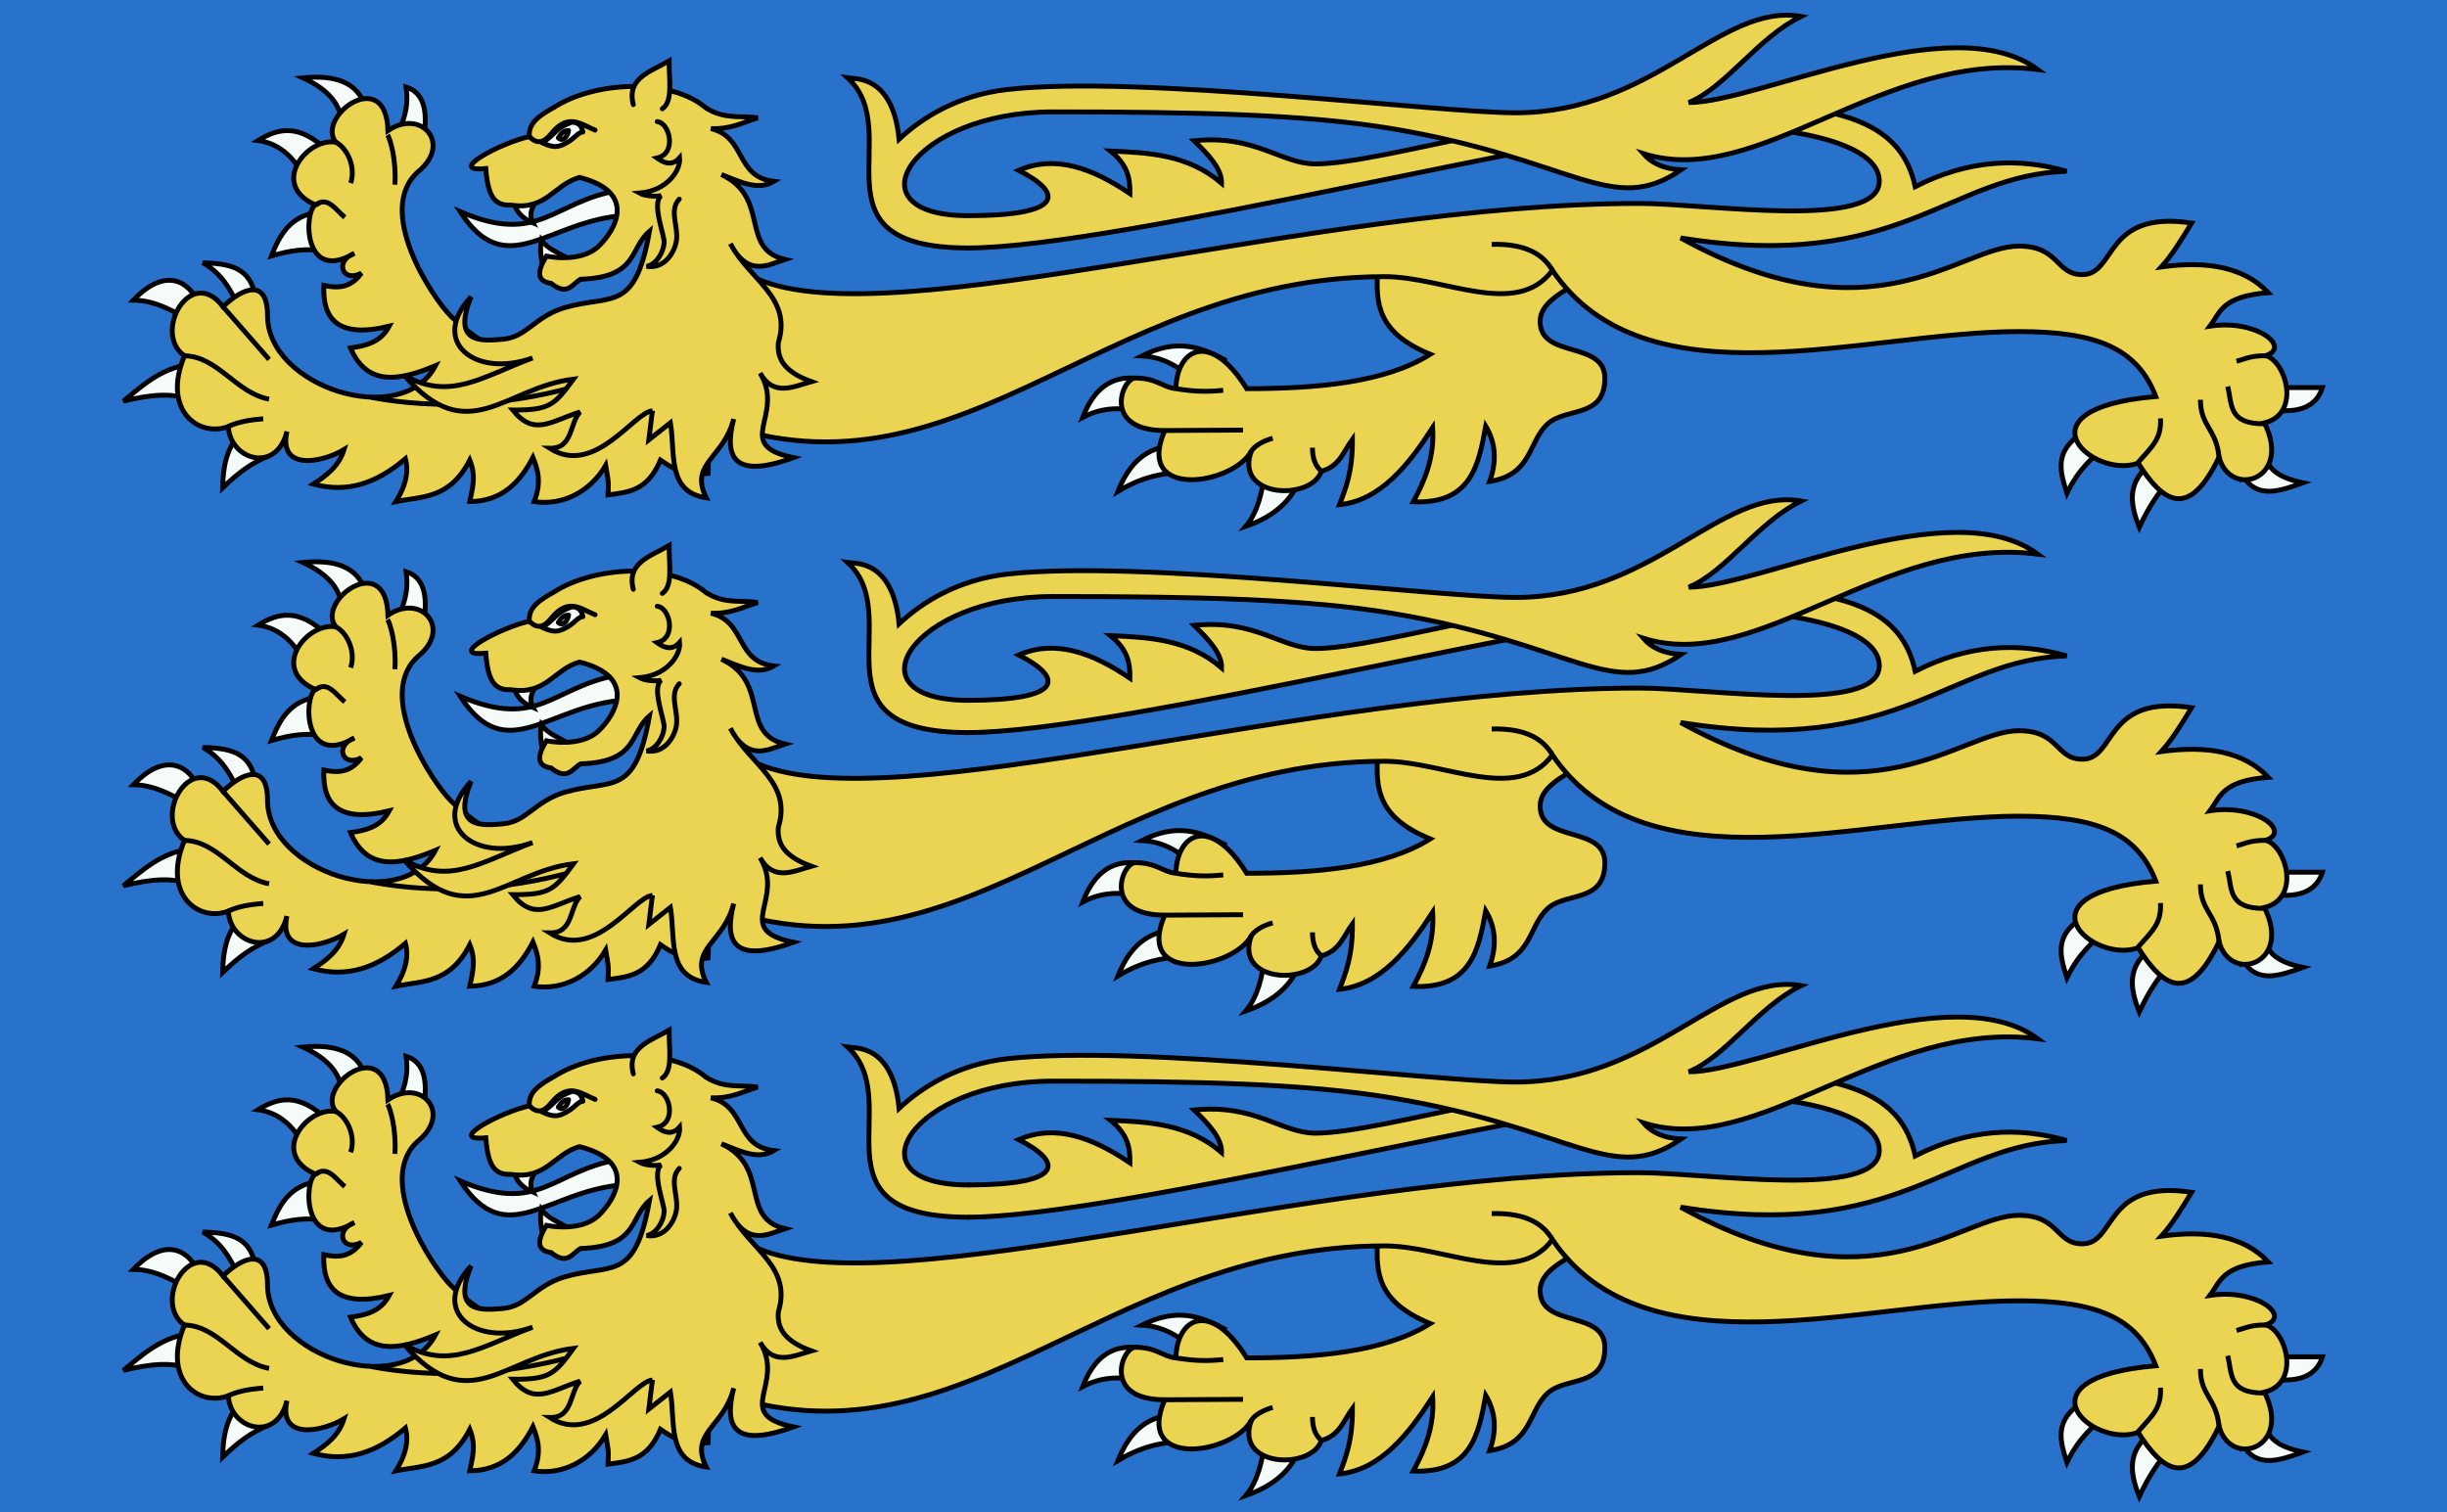
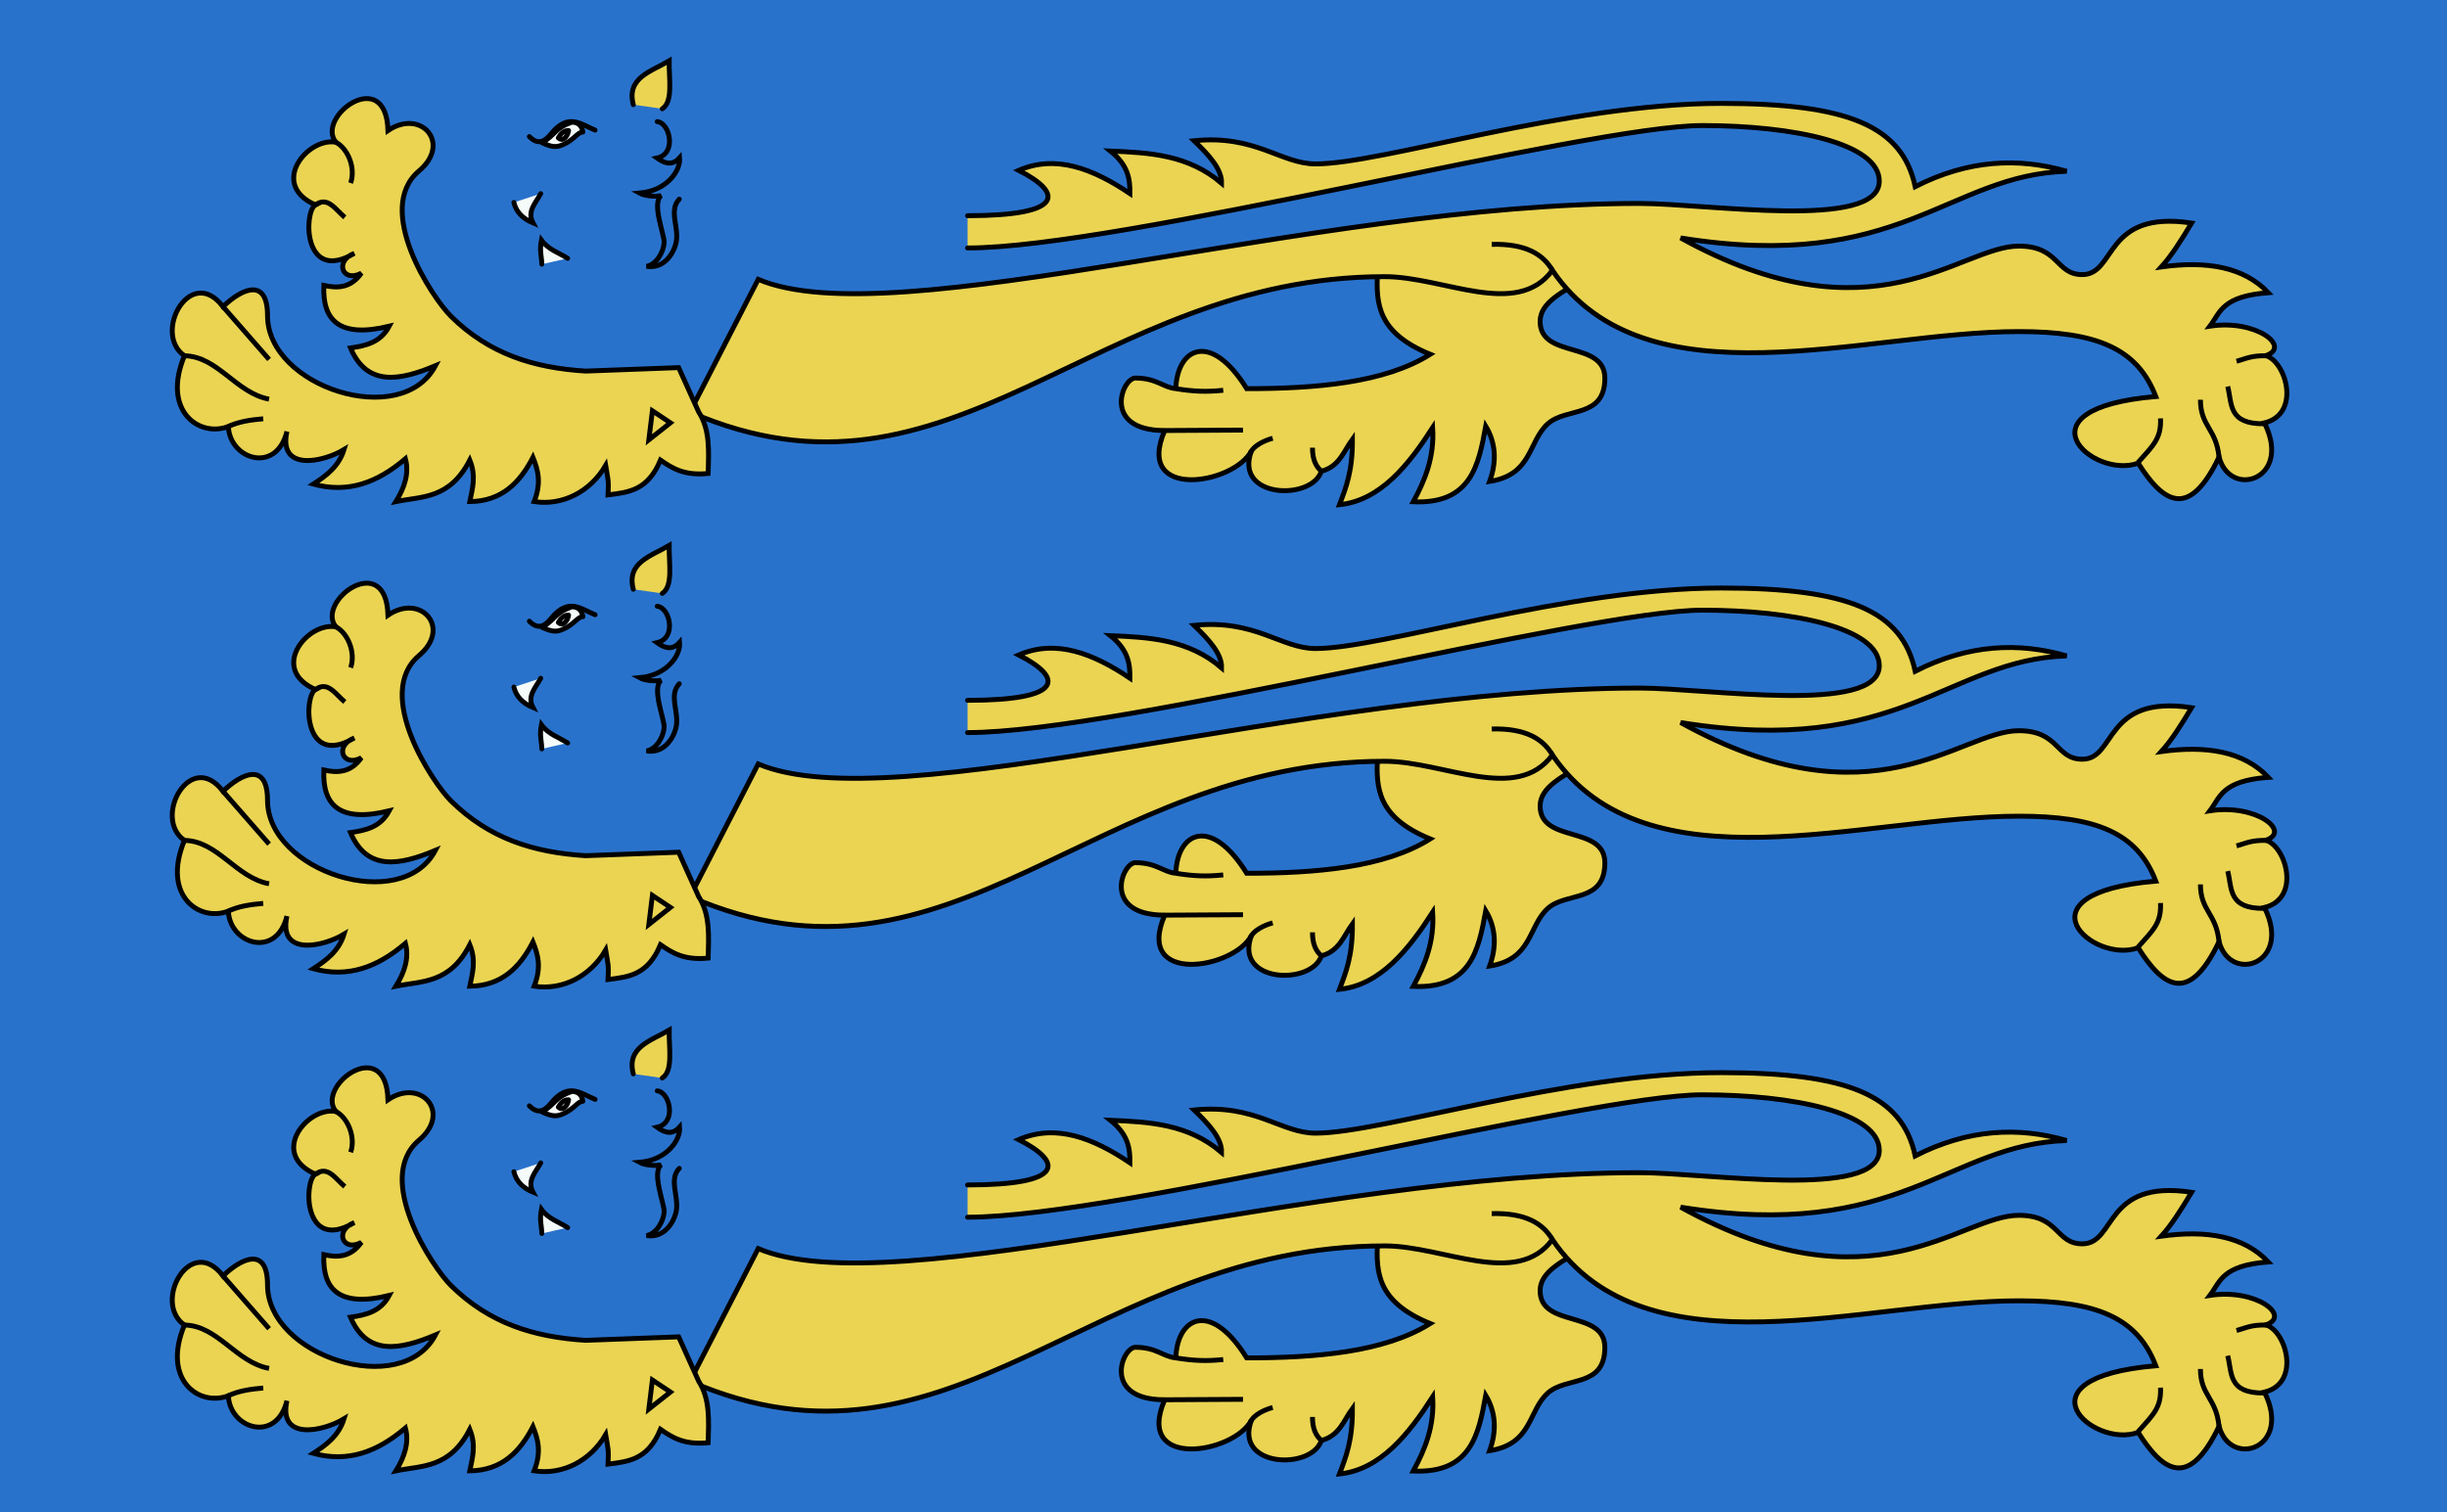
<svg xmlns="http://www.w3.org/2000/svg" xmlns:ns1="http://www.inkscape.org/namespaces/inkscape" xmlns:ns2="http://sodipodi.sourceforge.net/DTD/sodipodi-0.dtd" xmlns:xlink="http://www.w3.org/1999/xlink" width="273.987mm" height="169.333mm" viewBox="0 0 970.82 600" id="svg10518" version="1.1" ns1:version="0.92.3 (2405546, 2018-03-11)" ns2:docname="Flag_Cintra0.svg">
  <defs id="defs10520" />
  <ns2:namedview id="base" pagecolor="#ffffff" bordercolor="#666666" borderopacity="1.0" ns1:pageopacity="0.0" ns1:pageshadow="2" ns1:zoom="0.49497474" ns1:cx="452.80525" ns1:cy="347.55929" ns1:document-units="px" ns1:current-layer="layer1" showgrid="false" ns1:window-width="1920" ns1:window-height="1017" ns1:window-x="-4" ns1:window-y="-4" ns1:window-maximized="1" fit-margin-top="0" fit-margin-left="0" fit-margin-right="0" fit-margin-bottom="0" />
  <g ns1:label="Layer 1" ns1:groupmode="layer" id="layer1" transform="translate(1564.651,-765.768)">
    <rect style="opacity:1;fill:#2972cc;fill-opacity:1;stroke:none;stroke-width:0.837;stroke-linecap:butt;stroke-linejoin:round;stroke-miterlimit:4;stroke-dasharray:none;stroke-dashoffset:0;stroke-opacity:1" id="rect5075-0" width="970.82" height="600" x="-1564.651" y="765.768" />
    <g id="g4714" transform="translate(0,-7.5)">
-       <path ns2:nodetypes="ccccccccccccccccccccccccccccccccccccccccccccccccc" ns1:connector-curvature="0" d="m -1091.056,923.993 c -5.519,-4.671 -11.357,-8.983 -20.573,-9.501 13.885,-7.012 23.377,-3.646 33.537,1.9 m -30.261,21.355 c -8.917,-2.835 -17.834,-3.616 -26.75,1.145 5.42,-14.115 15.22,-19.371 30.827,-12.883 m 3.532,24.189 c -10.622,1.281 -16.529,8.388 -20.381,18.036 11.591,-6.976 20.624,-7.485 29.553,-7.73 m 28.547,1.011 c -0.869,6.613 -2.448,14.762 -7.388,20.612 11.962,-4.116 18.253,-10.683 21.4,-18.608 m 310.807,-18.569 c -11.809,7.177 -9.078,15.61 -6.417,24.038 4.69,-9.686 10.449,-14.57 16.257,-19.23 m -761.546,-31.817 c -11.249,1.565 -19.022,9.01 -25.79,14.491 11.081,-2.673 19.677,-3.4 26.738,-0.426 m 3.015,-38.557 c -3.323,-7.898 -12.582,-14.927 -25.791,-1.096 11.081,0.111 19.677,7.177 26.738,10.15 m 14.684,-7.957 c -2.959,-6.79 -6.745,-13.023 -13.871,-17.004 9.873,0.313 19.189,1.442 20.806,13.815 m 27.373,-18.539 c -7.147,-1.048 -13.075,-0.29 -20.963,1.99 3.252,-8.172 7.216,-15.772 18.599,-17.417 m -6.2,-14.929 c -4.199,-7.673 -9.973,-12.396 -17.713,-13.436 7.788,-4.802 16.162,-6.972 27.456,3.981 m 5.764,-11.083 c -0.468,-7.086 -5.209,-13.105 -15.402,-17.763 12.743,-1.263 21.704,1.724 24.724,11.386 m 12.97,10.931 c 1.933,-5.267 4.412,-9.92 3.243,-18.674 6.581,2.018 8.956,8.762 6.89,20.495 m 682.856,131.145 c -6.921,6.917 -5.377,14.891 -2.139,23.076 3.85,-8.347 7.701,-13.741 11.551,-18.269 m 44.465,-28.054 c 9.264,0.529 14.62,-2.706 16.654,-9.14 h -18.979 m -12.418,35.144 c 5.425,9.166 14.524,5.944 23.643,2.657 -6.916,-1.478 -12.748,-3.868 -14.659,-9.564 -5.614,0.831 -8.413,3.243 -8.985,6.908 z m -783.243,-8.076 c -6.853,2.768 -12.006,6.545 -18.446,12.73 0.291,-9.137 1.419,-18.125 11.251,-25.552" style="fill:#f5fbf8;fill-opacity:1;stroke:#000000;stroke-width:1.942;stroke-miterlimit:4;stroke-dasharray:none;stroke-opacity:1" id="polyline2803-9" />
      <path ns1:connector-curvature="0" id="path5263-0" style="color:#000000;display:inline;overflow:visible;visibility:visible;opacity:1;fill:#ead452;fill-opacity:1;fill-rule:evenodd;stroke:#000000;stroke-width:1.942;stroke-linecap:butt;stroke-linejoin:miter;stroke-miterlimit:4;stroke-dasharray:none;stroke-dashoffset:0;stroke-opacity:1;marker:none;marker-start:none;marker-mid:none;marker-end:none" d="m -1018.184,881.628 c -0.462,11.858 -0.187,23.605 20.957,32.226 -18.141,11.427 -45.643,13.634 -72.799,13.634 -14.324,-23.077 -27.622,-16.075 -28.127,0 -5.127,-0.469 -7.567,-4.207 -16.056,-4.207 -5.291,0 -13.362,20.821 11.636,20.821 -12.061,27.935 27.513,21.418 34.412,8.08 -7.072,18.872 23.911,19.873 27.735,8.08 7.218,-1.903 8.878,-7.97 12.327,-12.698 0.094,12.724 -2.57,19.234 -5.136,25.972 16.289,-1.655 27.501,-15.913 36.981,-30.589 0.734,11.667 -3.015,20.815 -7.704,29.435 22.917,0.98 25.913,-14.456 28.763,-30.012 3.913,6.547 4.476,13.846 1.54,21.932 17.069,-2.667 15.227,-15.881 23.13,-22.924 7.378,-6.575 22.582,-2.04 22.582,-18.055 0,-15.016 -25.681,-7.601 -25.681,-22.509 0,-7.722 9.351,-11.751 16.975,-16.723 l -11.839,-13.289 -69.696,10.824 z m -79.969,45.86 c 6.916,1.098 11.892,1.367 18.808,0.644 m -23.228,15.97 31.072,-0.178" ns2:nodetypes="ccccscccccccccssscccccccc" />
      <path ns1:connector-curvature="0" id="path5265-1" style="color:#000000;display:inline;overflow:visible;visibility:visible;opacity:1;fill:#ead452;fill-opacity:1;fill-rule:evenodd;stroke:#000000;stroke-width:1.942;stroke-linecap:round;stroke-linejoin:miter;stroke-miterlimit:4;stroke-dasharray:none;stroke-dashoffset:0;stroke-opacity:1;marker:none;marker-start:none;marker-mid:none;marker-end:none" d="m -1180.778,871.66 c 60.41,0 246.477,-48.576 291.508,-48.576 36.101,0 70.206,7.046 70.206,22.041 0,19.677 -68.263,8.87 -95.158,8.87 -129.863,0 -295.918,52.911 -349.62,30.122 l -27.077,52.634 c 104.153,45.3 160.026,-53.704 275.636,-53.704 23.485,0 52.253,16.754 66.535,-2.498 37.128,54.634 124.242,24.288 185.033,24.288 30.556,0 46.98,6.463 54.355,25.773 -56.4,4.817 -25.021,33.021 -6.993,26.435 9.791,15.473 20.034,22.798 32.087,-2.404 4.515,16.817 29.159,8.784 18.014,-13.562 14.528,-3.585 8.67,-24.173 0.586,-26.695 10.146,-3.525 -3.897,-14.508 -22.225,-11.69 4.132,-5.437 4.697,-11.876 23.17,-13.284 -9.714,-10.257 -24.474,-12.719 -42.441,-10.224 4.002,-4.373 8.005,-10.746 12.007,-17.409 -34.982,-5.273 -29.757,20.456 -43.38,20.456 -10.602,0 -9.056,-11.316 -25.176,-11.316 -23.356,0 -57.57,39.141 -134.147,-3.236 87.003,14.05 106.089,-25.085 153.151,-26.445 -19.138,-5.514 -39.035,-4.64 -60.102,6.103 -5.171,-24.102 -26.593,-33.04 -76.95,-33.04 -61.445,0 -134.279,24.014 -160.956,24.014 -13.694,0 -23.896,-11.695 -48.196,-9.197 5.826,5.62 11.056,11.24 10.912,16.861 -13.136,-11.292 -28.596,-12.141 -44.104,-12.773 7.08,5.62 7.821,11.24 7.73,16.861 -14.701,-9.897 -29.403,-15.56 -44.104,-9.197 17.772,9.059 18.228,17.996 -20.3,17.996" />
      <path ns1:connector-curvature="0" id="path5267-9" style="color:#000000;display:inline;overflow:visible;visibility:visible;opacity:1;fill:#ead452;fill-opacity:1;fill-rule:nonzero;stroke:#000000;stroke-width:1.942;stroke-linecap:butt;stroke-linejoin:miter;stroke-miterlimit:4;stroke-dasharray:none;stroke-dashoffset:0;stroke-opacity:1;marker:none;marker-start:none;marker-mid:none;marker-end:none" d="m -1287.48,936.701 c 4.667,7.191 3.989,15.883 3.783,24.443 -9.545,0.959 -14.307,-2.111 -18.914,-5.314 -5.037,12.068 -12.502,12.759 -20.806,13.815 0.294,-5.845 0.037,-5.845 -0.945,-11.69 -6.074,10.426 -17.109,16.085 -28.372,14.347 3.027,-7.634 1.454,-12.685 -0.474,-17.535 -5.186,9.998 -12.35,17.402 -25.061,17.535 1.009,-5.113 2.616,-10.002 0,-16.472 -7.981,15.558 -18.947,14.343 -29.317,16.472 3.532,-5.668 5.284,-11.336 3.783,-17.004 -11.236,9.544 -22.8,13.794 -36.553,10.064 5.155,-3.347 10.09,-6.942 12.2,-13.71 -8.5,5.118 -26.157,8.761 -22.658,-7.181 -4.167,16.989 -22.666,11.152 -23.239,-1.959 -11.701,4.414 -26.481,-6.276 -17.429,-28.073 -12.802,-8.903 2.43,-36.449 15.303,-19.481 7.709,-7.409 17.661,-11.583 17.661,3.558 0,28.232 53.183,45.436 66.623,19.869 -14.187,5.946 -27.121,8.376 -33.705,-7.038 6.007,-0.895 11.878,-2.094 15.372,-8.637 -19.837,4.819 -26.56,-2.335 -25.94,-16.194 5.473,1.24 10.689,1.039 14.891,-4.858 -7.515,4.026 -10.793,-4.851 -2.817,-7.852 -20.437,12.098 -20.054,-16.706 -15.407,-19.222 -18.505,-8.147 -3.171,-26.897 8.076,-24.89 -8.052,-10.203 19.909,-30.677 20.707,-4.621 13.022,-8.837 25.403,4.961 12.306,16.02 -18.033,15.226 5.347,50.441 12.668,57.664 15.142,14.938 32.724,20.486 53.467,21.757 l 36.881,-1.378 z" />
      <path ns1:connector-curvature="0" id="path5269-6" style="color:#000000;display:inline;overflow:visible;visibility:visible;opacity:1;fill:none;fill-opacity:1;fill-rule:nonzero;stroke:#000000;stroke-width:1.942;stroke-linecap:butt;stroke-linejoin:miter;stroke-miterlimit:4;stroke-dasharray:none;stroke-dashoffset:0;stroke-opacity:1;marker:none;marker-start:none;marker-mid:none;marker-end:none" d="m -1460.221,939.438 c -5.051,0.431 -9.893,1.146 -13.833,3.075" />
      <path ns1:connector-curvature="0" id="path5271-4" style="color:#000000;display:inline;overflow:visible;visibility:visible;opacity:1;fill:none;fill-opacity:1;fill-rule:nonzero;stroke:#000000;stroke-width:1.942;stroke-linecap:butt;stroke-linejoin:miter;stroke-miterlimit:4;stroke-dasharray:none;stroke-dashoffset:0;stroke-opacity:1;marker:none;marker-start:none;marker-mid:none;marker-end:none" d="m -1457.896,931.651 c -13.133,-2.417 -20.342,-16.997 -33.587,-17.211" />
      <path ns1:connector-curvature="0" id="path5273-6" style="color:#000000;display:inline;overflow:visible;visibility:visible;opacity:1;fill:none;fill-opacity:1;fill-rule:nonzero;stroke:#000000;stroke-width:1.942;stroke-linecap:butt;stroke-linejoin:miter;stroke-miterlimit:4;stroke-dasharray:none;stroke-dashoffset:0;stroke-opacity:1;marker:none;marker-start:none;marker-mid:none;marker-end:none" d="m -1476.18,894.959 18.292,20.943" />
      <path ns1:connector-curvature="0" id="path5275-2" style="color:#000000;display:inline;overflow:visible;visibility:visible;opacity:1;fill:none;fill-opacity:1;fill-rule:nonzero;stroke:#000000;stroke-width:1.942;stroke-linecap:butt;stroke-linejoin:miter;stroke-miterlimit:4;stroke-dasharray:none;stroke-dashoffset:0;stroke-opacity:1;marker:none;marker-start:none;marker-mid:none;marker-end:none" d="m -1439.501,854.585 c 4.89,-3.64 8.017,1.962 11.649,4.917" />
      <path ns1:connector-curvature="0" id="path5277-1" style="color:#000000;display:inline;overflow:visible;visibility:visible;opacity:1;fill:none;fill-opacity:1;fill-rule:nonzero;stroke:#000000;stroke-width:1.942;stroke-linecap:butt;stroke-linejoin:miter;stroke-miterlimit:4;stroke-dasharray:none;stroke-dashoffset:0;stroke-opacity:1;marker:none;marker-start:none;marker-mid:none;marker-end:none" d="m -1431.425,829.696 c 4.69,2.403 7.992,10.095 5.896,16.195" />
-       <path ns1:connector-curvature="0" id="path5279-4" style="color:#000000;display:inline;overflow:visible;visibility:visible;opacity:1;fill:none;fill-opacity:1;fill-rule:nonzero;stroke:#000000;stroke-width:1.942;stroke-linecap:butt;stroke-linejoin:miter;stroke-miterlimit:4;stroke-dasharray:none;stroke-dashoffset:0;stroke-opacity:1;marker:none;marker-start:none;marker-mid:none;marker-end:none" d="m -1410.89,826.836 c 1.077,1.582 3.529,9.925 2.899,19.704" ns2:nodetypes="cc" />
-       <path ns1:connector-curvature="0" id="path5281-3" style="color:#000000;display:inline;overflow:visible;visibility:visible;opacity:1;fill:none;fill-opacity:1;fill-rule:nonzero;stroke:#000000;stroke-width:1.942;stroke-linecap:butt;stroke-linejoin:miter;stroke-miterlimit:4;stroke-dasharray:none;stroke-dashoffset:0;stroke-opacity:1;marker:none;marker-start:none;marker-mid:none;marker-end:none" d="m -1417.387,930.942 c 26.189,4.956 53.905,2.942 78.39,-3.595" />
      <path ns1:connector-curvature="0" id="path5301-0" style="color:#000000;display:inline;overflow:visible;visibility:visible;opacity:1;fill:none;fill-opacity:1;fill-rule:evenodd;stroke:#000000;stroke-width:1.942;stroke-linecap:butt;stroke-linejoin:miter;stroke-miterlimit:4;stroke-dasharray:none;stroke-dashoffset:0;stroke-opacity:1;marker:none;marker-start:none;marker-mid:none;marker-end:none" d="m -972.832,870.228 c 13.52,-0.358 20.444,4.01 24.083,10.321" />
      <path ns1:connector-curvature="0" id="path5303-3" style="color:#000000;display:inline;overflow:visible;visibility:visible;opacity:1;fill:none;fill-opacity:1;fill-rule:evenodd;stroke:#000000;stroke-width:1.942;stroke-linecap:butt;stroke-linejoin:miter;stroke-miterlimit:4;stroke-dasharray:none;stroke-dashoffset:0;stroke-opacity:1;marker:none;marker-start:none;marker-mid:none;marker-end:none" d="m -707.489,939.284 c 0.349,7.904 -2.825,10.692 -8.927,17.511" ns2:nodetypes="cc" />
      <path ns1:connector-curvature="0" id="path5305-7" style="color:#000000;display:inline;overflow:visible;visibility:visible;opacity:1;fill:none;fill-opacity:1;fill-rule:evenodd;stroke:#000000;stroke-width:1.942;stroke-linecap:butt;stroke-linejoin:miter;stroke-miterlimit:4;stroke-dasharray:none;stroke-dashoffset:0;stroke-opacity:1;marker:none;marker-start:none;marker-mid:none;marker-end:none" d="m -691.651,931.88 c 0,10.605 6.243,11.409 7.359,22.632" />
      <path ns1:connector-curvature="0" id="path5307-2" style="color:#000000;display:inline;overflow:visible;visibility:visible;opacity:1;fill:none;fill-opacity:1;fill-rule:evenodd;stroke:#000000;stroke-width:1.942;stroke-linecap:butt;stroke-linejoin:miter;stroke-miterlimit:4;stroke-dasharray:none;stroke-dashoffset:0;stroke-opacity:1;marker:none;marker-start:none;marker-mid:none;marker-end:none" d="m -680.826,926.627 c 1.774,7.101 0.187,14.867 14.331,14.798" />
      <path ns1:connector-curvature="0" id="path5309-0" style="color:#000000;display:inline;overflow:visible;visibility:visible;opacity:1;fill:#ffd128;fill-opacity:1;fill-rule:evenodd;stroke:#000000;stroke-width:1.942;stroke-linecap:butt;stroke-linejoin:miter;stroke-miterlimit:4;stroke-dasharray:none;stroke-dashoffset:0;stroke-opacity:1;marker:none;marker-start:none;marker-mid:none;marker-end:none" d="m -665.333,914.441 c -6.336,-0.149 -8.521,1.257 -12.007,2.176" />
-       <path ns1:connector-curvature="0" id="path5311-6" style="color:#000000;display:inline;overflow:visible;visibility:visible;fill:#ead452;fill-opacity:1;fill-rule:evenodd;stroke:#000000;stroke-width:1.942;stroke-linecap:round;stroke-linejoin:miter;stroke-miterlimit:4;stroke-dasharray:none;stroke-dashoffset:0;stroke-opacity:1;marker:none;marker-start:none;marker-mid:none;marker-end:none" d="m -1180.41,871.66 c -64.734,0 -24.294,-45.818 -47.889,-67.44 2.486,0.415 17.822,-1.555 20.352,24.267 9.044,-8.474 23.179,-17.469 42.921,-19.708 52.111,-5.909 170.825,9.252 201.645,9.252 54.718,0 81.409,-43.825 113.307,-38.255 -17.215,8.442 -29.803,28.078 -44.579,34.182 27.436,0 104.299,-38.386 138.449,-13.114 -61.71,-7.647 -110.689,47.859 -156.485,33.381 3.089,3.574 7.676,6.025 14.999,6.426 -27.528,18.889 -42.393,-4.297 -115.029,-16.381 -33.504,-5.574 -76.208,-6.604 -134.231,-6.604 -56.124,0 -81.593,41.197 -33.461,41.197" />
      <path ns1:connector-curvature="0" id="path5313-4" style="color:#000000;display:inline;overflow:visible;visibility:visible;opacity:1;fill:none;fill-opacity:1;fill-rule:evenodd;stroke:#000000;stroke-width:1.942;stroke-linecap:butt;stroke-linejoin:miter;stroke-miterlimit:4;stroke-dasharray:none;stroke-dashoffset:0;stroke-opacity:1;marker:none;marker-start:none;marker-mid:none;marker-end:none" d="m -1059.722,947.176 c -3.265,0.863 -7.592,2.926 -8.842,5.769" />
      <path ns1:connector-curvature="0" id="path5315-3" style="color:#000000;display:inline;overflow:visible;visibility:visible;opacity:1;fill:none;fill-opacity:1;fill-rule:evenodd;stroke:#000000;stroke-width:1.942;stroke-linecap:butt;stroke-linejoin:miter;stroke-miterlimit:4;stroke-dasharray:none;stroke-dashoffset:0;stroke-opacity:1;marker:none;marker-start:none;marker-mid:none;marker-end:none" d="m -1043.939,950.916 c -0.037,4.453 1.269,7.405 3.518,9.295" />
      <g style="stroke-width:1.135" transform="matrix(1.704,0.138,-0.138,1.705,-1462.721,-177.093)" id="g3683">
-         <path d="m 131.775,591.087 c -14.921,3.975 -17.109,14.149 -35.955,7.808 12.092,15.694 20.532,0.349 38.151,-2.194 z" style="fill:#f5fbf8;fill-opacity:1;fill-rule:evenodd;stroke:#000000;stroke-width:1.135;stroke-linecap:round;stroke-linejoin:miter;stroke-miterlimit:4;stroke-dasharray:none;stroke-opacity:1" id="path16907-3-7" ns1:connector-curvature="0" ns2:nodetypes="cccc" />
        <path d="m 115.698,609.526 c -0.187,-1.845 -0.835,-3.012 -0.545,-5.562 1.787,2.074 4.234,2.566 6.406,3.716" style="fill:#f5fbf8;fill-opacity:1;fill-rule:evenodd;stroke:#000000;stroke-width:1.135;stroke-linecap:round;stroke-linejoin:miter;stroke-miterlimit:4;stroke-dasharray:none;stroke-opacity:1" id="path16909-9-6" ns1:connector-curvature="0" ns2:nodetypes="ccc" />
        <path d="m 108.076,595.764 c 0.711,2.183 2.383,3.586 4.803,4.38 -1.646,-2.593 0.269,-4.691 1.242,-6.921" style="fill:#f5fbf8;fill-opacity:1;fill-rule:evenodd;stroke:#000000;stroke-width:1.135;stroke-linecap:round;stroke-linejoin:miter;stroke-miterlimit:4;stroke-dasharray:none;stroke-opacity:1" id="path16911-8-9" ns1:connector-curvature="0" />
-         <path ns2:nodetypes="cccccccccccccccccccccccccccccccccccc" d="m 144.017,641.344 -0.28,6.779 4.673,-4.339 c 1.743,6.994 0.431,16.059 9.69,16.665 -4.636,-7.687 3.34,-9.469 4.873,-18.746 -1.552,9.153 1.141,13.97 14.551,7.839 -14.575,-1.82 -2.543,-9.528 -9.287,-18.918 3.533,5.287 8.063,2.457 11.993,1 -6.868,-1.883 -8.365,-4.938 -8.357,-8.401 2.367,-10.787 -7.744,-13.855 -12.941,-21.977 4.725,7.598 9.341,4.08 12.908,2.623 -10.795,-1.64 -4.421,-14.003 -16.282,-18.444 4.283,1.264 8.684,3.178 12.268,0.594 -9.092,-0.3 -7.147,-9.683 -15.556,-11.026 4.658,-0.172 7.303,-2.045 10.624,-3.347 -3.985,-0.292 -7.452,1.057 -12.085,-1.29 -8.904,-6.424 -26.321,-4.112 -35.207,2.65 -2.889,1.96 -5.761,3.96 -5.184,7.239 -6.368,1.916 -18.874,9.879 -9.479,8.211 1.059,6.727 2.912,8.423 6.54,7.974 8.29,0.599 9.464,-5.493 15.297,-7.686 13.787,2.305 9.279,11.568 5.709,15.562 -3.88,4.341 -11.86,3.259 -11.86,3.259 -2.109,3.956 -1.592,6.023 1.551,6.201 4.093,2.758 4.927,-0.272 6.777,-1.498 13.336,-1.512 10.673,-8.047 15.026,-12.379 -1.851,19.318 -7.528,15.166 -18.247,19.264 -6.801,2.7 -8.132,7.509 -13.649,8.441 -4.933,0.833 -11.746,2.028 -8.141,-9.222 -8.924,11.212 2.564,18.834 15.371,12.996 -11.496,5.376 -18.364,11.579 -29.396,6.394 16.233,16.021 23.617,0.906 39.25,-2.267 -3.896,6.32 -4.881,7.649 -13.478,8.28 5.479,5.761 8.929,1.917 15.624,-0.814 -2.292,2.775 -0.88,8.635 -6.362,8.967 11.009,5.8 18.836,-9.97 23.065,-10.584 z" style="fill:#ead452;fill-opacity:1;fill-rule:evenodd;stroke:#000000;stroke-width:1.135;stroke-linecap:round;stroke-linejoin:miter;stroke-miterlimit:4;stroke-dasharray:none;stroke-opacity:1" id="path16913-4-6" ns1:connector-curvature="0" />
+         <path ns2:nodetypes="cccccccccccccccccccccccccccccccccccc" d="m 144.017,641.344 -0.28,6.779 4.673,-4.339 z" style="fill:#ead452;fill-opacity:1;fill-rule:evenodd;stroke:#000000;stroke-width:1.135;stroke-linecap:round;stroke-linejoin:miter;stroke-miterlimit:4;stroke-dasharray:none;stroke-opacity:1" id="path16913-4-6" ns1:connector-curvature="0" />
        <path ns2:nodetypes="csc" d="m 110.419,580.245 c 2.487,2.168 3.989,0.382 5.051,-1.141 3.583,-5.137 6.632,-2.636 10.036,-1.585" style="fill:none;fill-rule:evenodd;stroke:#000000;stroke-width:1.135;stroke-linecap:round;stroke-linejoin:round;stroke-miterlimit:4;stroke-dasharray:none;stroke-opacity:1" id="path16915-7-4" ns1:connector-curvature="0" />
        <path d="m 113.491,581.432 c 2.086,0.746 3.285,0.938 4.856,0.047 2.574,-1.359 3.075,-3.127 4.373,-3.292 -0.341,-1.079 -0.785,-2.084 -2.653,-2.093 -3.993,1.754 -3.512,3.14 -6.576,5.338 z" style="fill:#f5fbf8;fill-opacity:1;fill-rule:evenodd;stroke:#000000;stroke-width:1.135;stroke-linecap:round;stroke-linejoin:round;stroke-miterlimit:4;stroke-dasharray:none;stroke-opacity:1" id="path16917-4-3" ns1:connector-curvature="0" />
        <path style="fill:none;stroke:#000000;stroke-width:1.135;stroke-linecap:round;stroke-linejoin:miter;stroke-miterlimit:4;stroke-dasharray:none;stroke-opacity:1" d="m 139.713,574.394 c 2.973,0.043 5.176,7.026 0.655,8.418 1.349,0.804 3.467,1.87 5.205,-0.476 0.518,2.963 -2.33,7.868 -8.616,8.919 1.251,0.562 3.772,0.578 5.064,0.172 -2.134,1.965 1.548,9.095 1.566,10.814 0.024,2.345 -1.43,5.234 -3.621,5.809 4.051,0.317 6.016,-3.414 6.381,-6.042 0.488,-3.507 -2.395,-7.277 -0.072,-10.105" id="path16919-7-3" ns1:connector-curvature="0" ns2:nodetypes="cccccscsc" />
        <path ns2:nodetypes="ccc" ns1:connector-curvature="0" id="path16921-5-7" d="m 119.379,578.107 c -1.184,0.057 -1.858,1.086 -2.231,1.895 1.275,0.97 2.179,-0.729 2.231,-1.895 z" style="fill:none;fill-rule:evenodd;stroke:#000000;stroke-width:1.135;stroke-linecap:butt;stroke-linejoin:round;stroke-miterlimit:4;stroke-dasharray:none;stroke-opacity:1" />
        <g style="fill:#f5fbf8;fill-opacity:1;stroke-width:1.255;stroke-miterlimit:4;stroke-dasharray:none" id="g16927-3" transform="matrix(0.902,-0.083,0.082,0.9,-3679.895,-14610.873)" />
        <path d="m 133.871,570.914 c -2.144,-6.095 3.51,-7.989 7.471,-10.796 0.266,4.158 1.735,9.333 -0.696,11.21" style="fill:#ead452;fill-opacity:1;fill-rule:evenodd;stroke:#000000;stroke-width:1.135;stroke-linecap:round;stroke-linejoin:miter;stroke-miterlimit:4;stroke-dasharray:none;stroke-opacity:1" id="path16929-4-2" ns1:connector-curvature="0" />
      </g>
    </g>
    <use x="0" y="0" xlink:href="#g4714" id="use4716" transform="translate(-1.6153656e-5,192.3)" width="100%" height="100%" />
    <use x="0" y="0" xlink:href="#g4714" id="use4716-2" transform="translate(5.8342871e-4,384.6)" width="100%" height="100%" />
  </g>
</svg>